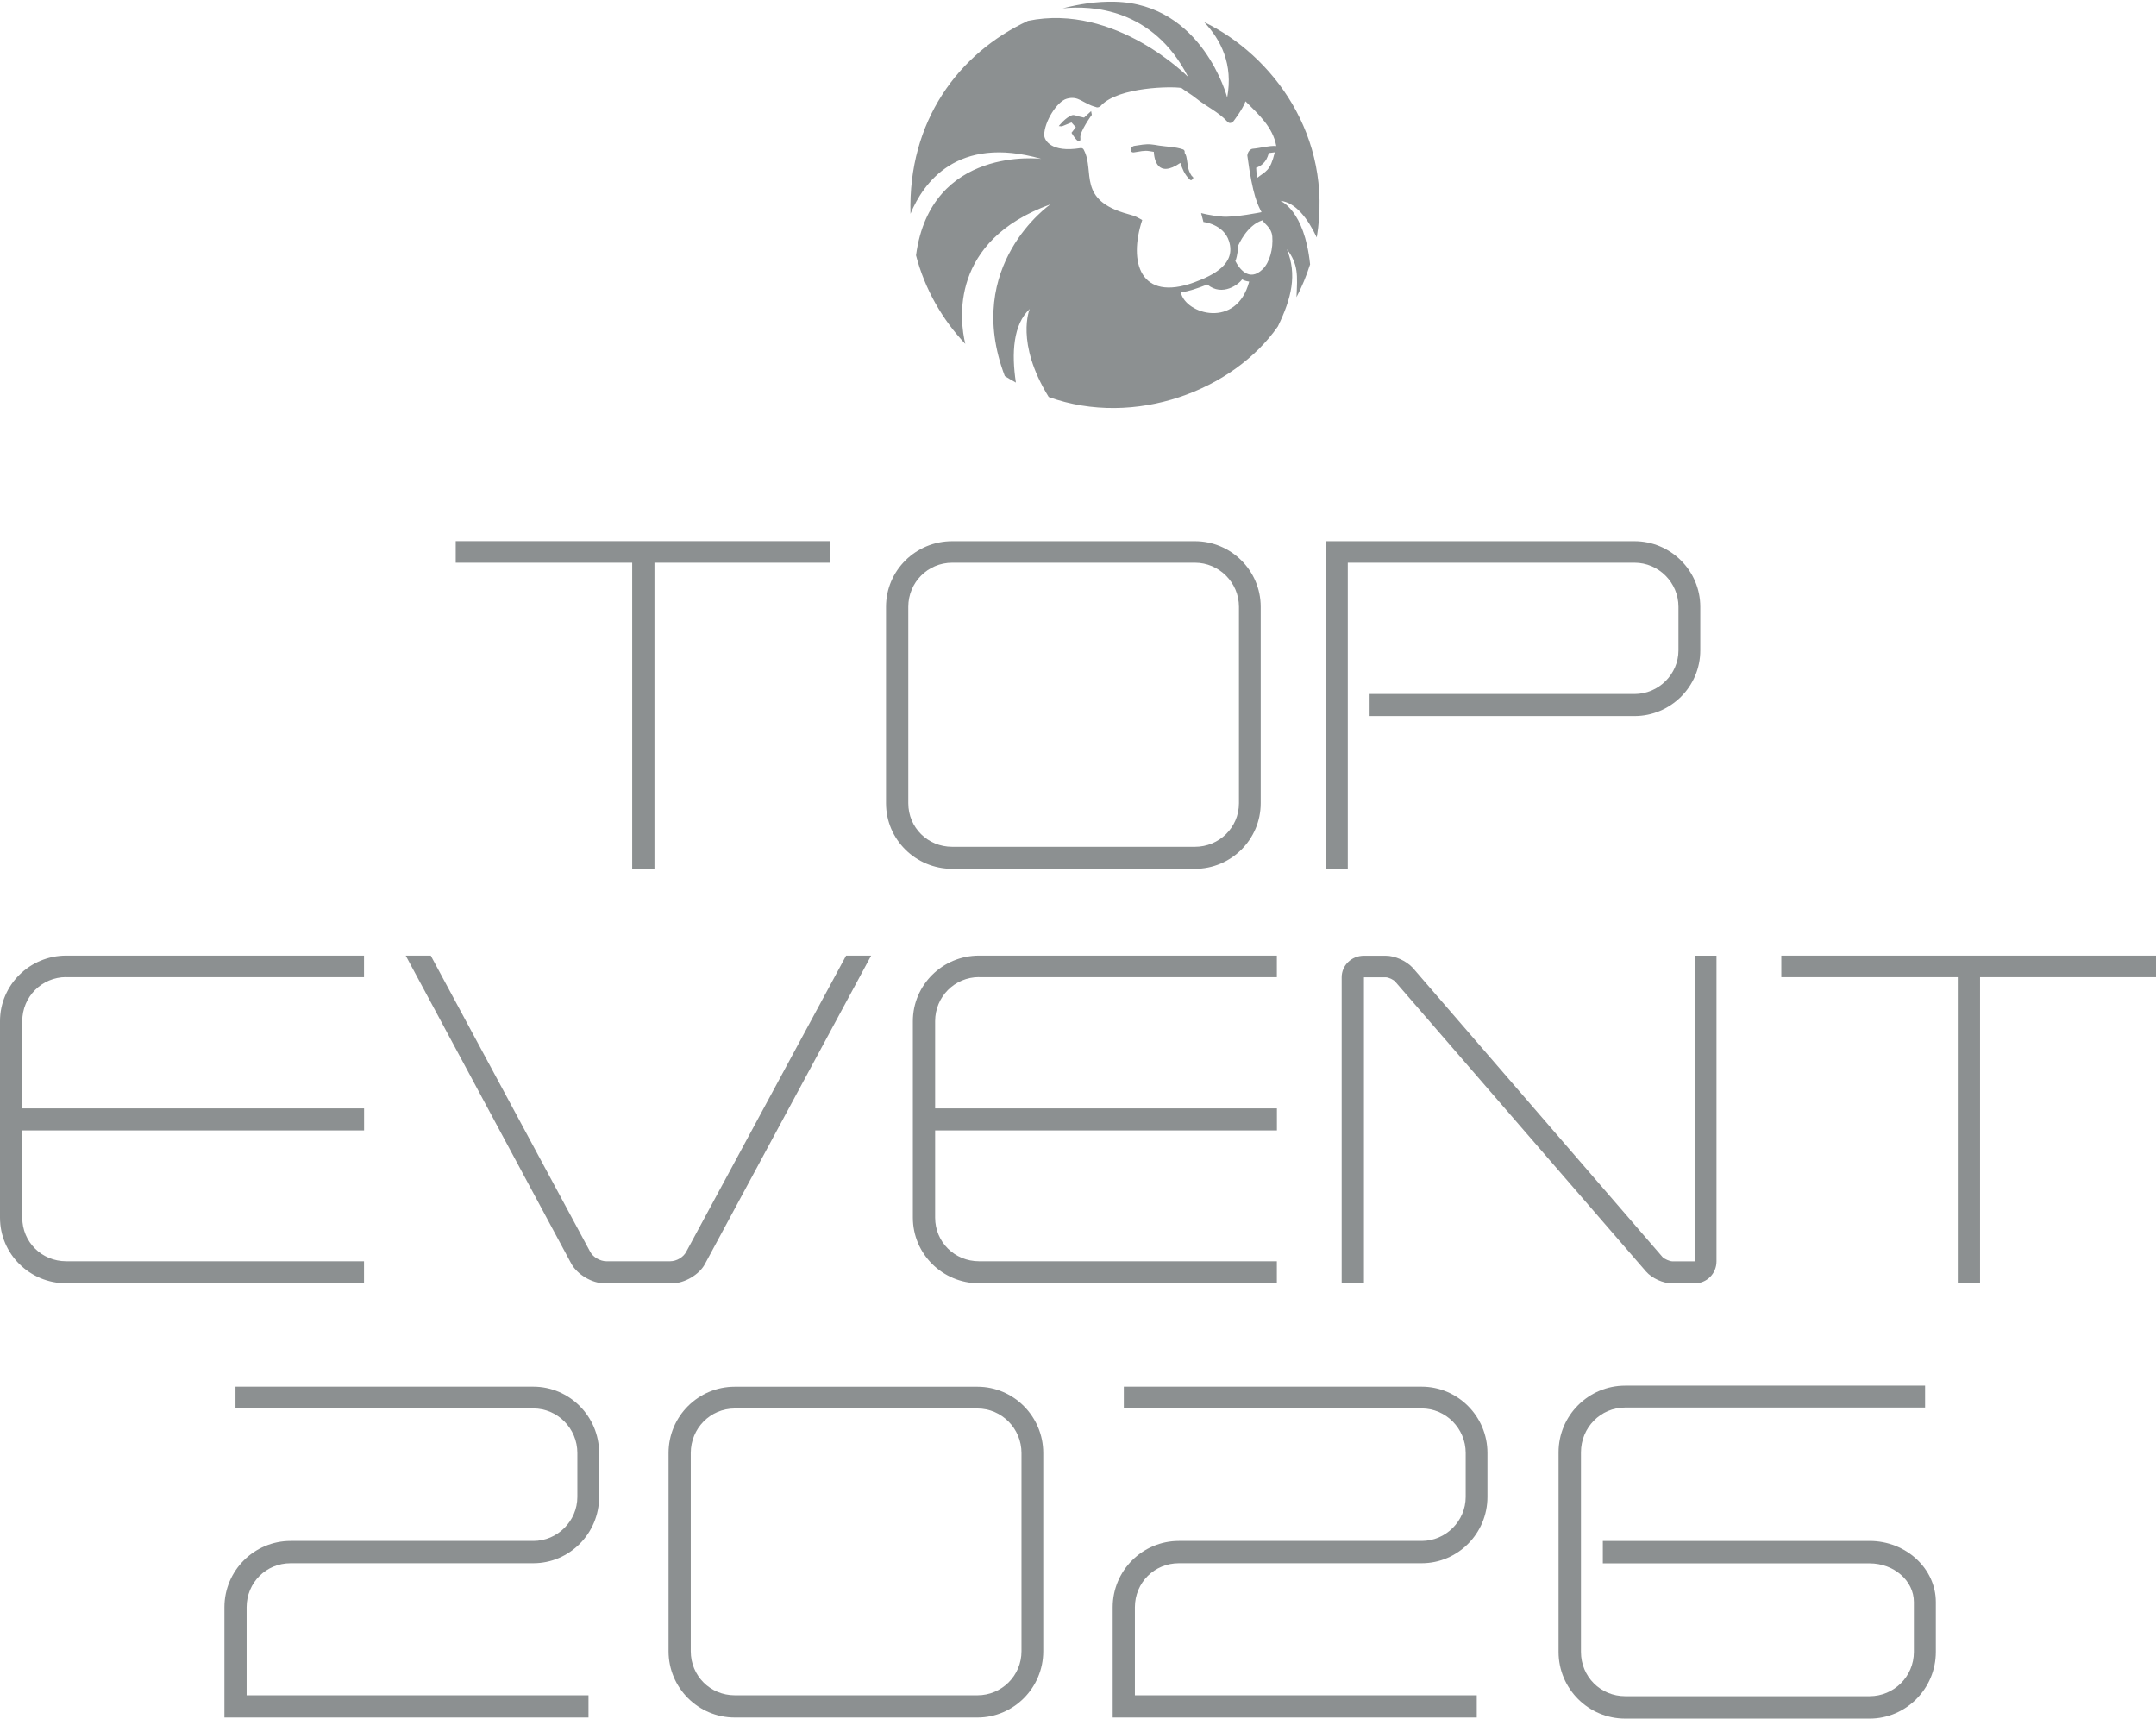
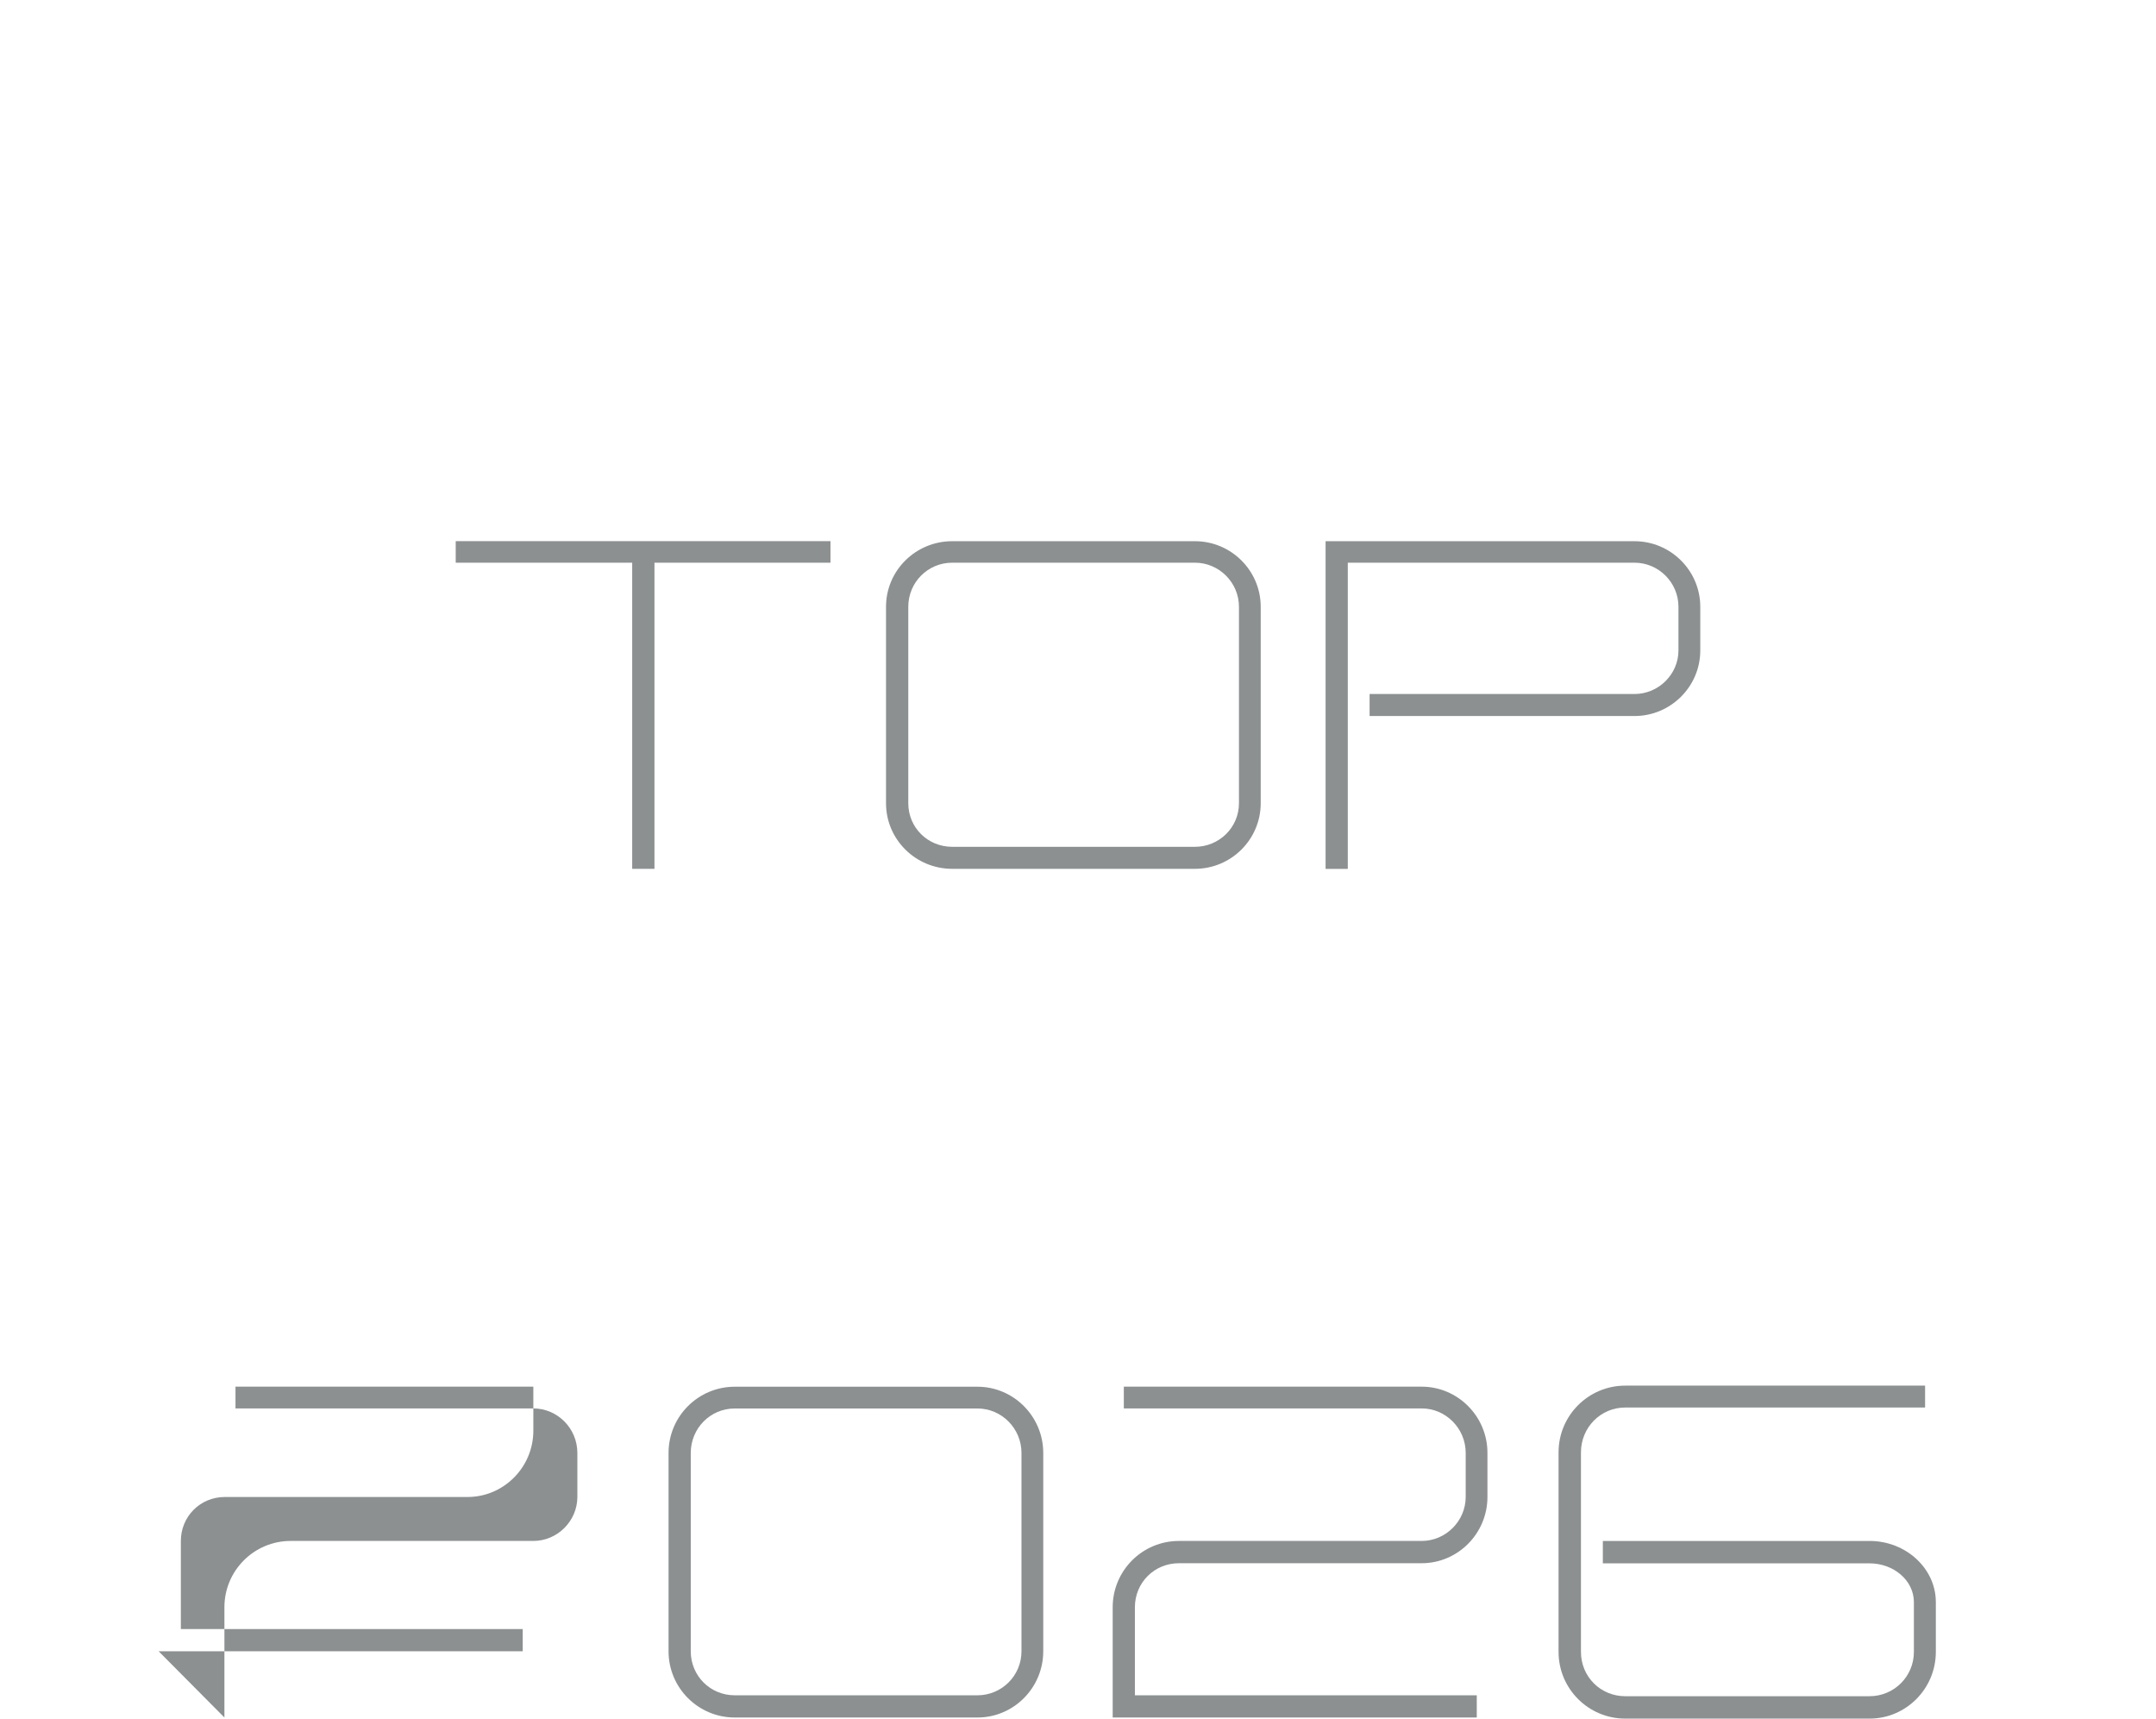
<svg xmlns="http://www.w3.org/2000/svg" id="Ebene_1" version="1.1" viewBox="0 0 335 267">
  <defs>
    <style>
      .st0 {
        fill: #8c9091;
      }
    </style>
  </defs>
  <g>
-     <path class="st0" d="M10.29,151.81h46.27v-3.35H10.29c-5.68,0-10.29,4.56-10.29,10.19v30.52c0,5.64,4.61,10.2,10.29,10.2h46.27v-3.42H10.29c-3.81,0-6.83-2.99-6.83-6.78v-13.55h53.11v-3.42H3.46v-13.55c0-3.78,3.02-6.85,6.83-6.85M104.14,195.95h-9.93c-.94,0-2.09-.64-2.52-1.5l-24.76-45.99h-3.89l25.76,47.92c.94,1.64,3.17,2.99,5.11,2.99h10.58c1.87,0,4.17-1.35,5.04-2.99l25.83-47.92h-3.89l-24.83,45.99c-.43.86-1.51,1.5-2.52,1.5M152.13,151.81h46.27v-3.35h-46.27c-5.68,0-10.29,4.56-10.29,10.19v30.52c0,5.64,4.61,10.2,10.29,10.2h46.27v-3.42h-46.27c-3.81,0-6.83-2.99-6.83-6.78v-13.55h53.11v-3.42h-53.11v-13.55c0-3.78,3.02-6.85,6.83-6.85M263.32,199.38c1.87,0,3.39-1.5,3.39-3.42v-47.49h-3.39v47.49h-3.46c-.43,0-1.22-.36-1.51-.64l-38.86-44.99c-1.01-1.07-2.74-1.85-4.17-1.85h-3.39c-1.94,0-3.46,1.5-3.46,3.35v47.56h3.46v-47.56h3.39c.43,0,1.22.36,1.51.72l38.93,44.99c.94,1.07,2.67,1.85,4.1,1.85h3.46ZM335,148.46h-58.22v3.35h27.42v47.56h3.46v-47.56h27.35v-3.35Z" />
    <path class="st0" d="M129.03,84.07h-58.22v3.35h27.42v47.56h3.46v-47.56h27.35v-3.35ZM185.67,134.98c5.62,0,10.22-4.56,10.22-10.19v-30.52c0-5.63-4.6-10.19-10.22-10.19h-37.71c-5.69,0-10.29,4.56-10.29,10.19v30.52c0,5.63,4.6,10.19,10.29,10.19h37.71ZM147.96,87.42h37.71c3.74,0,6.84,3.07,6.84,6.85v30.52c0,3.78-3.09,6.77-6.84,6.77h-37.71c-3.81,0-6.83-2.99-6.83-6.77v-30.52c0-3.78,3.02-6.85,6.83-6.85M209.42,134.98v-47.56h44.55c3.74,0,6.83,3.07,6.83,6.85v6.78c0,3.7-3.09,6.77-6.83,6.77h-41.16v3.42h41.16c5.61,0,10.22-4.56,10.22-10.19v-6.78c0-5.63-4.61-10.19-10.22-10.19h-48v50.91h3.46Z" />
-     <path class="st0" d="M164.51,19.59s1.1-1.42,2.11-1.7c.31-.08.81.16.81.16l1.01.22,1.1-1.01.11.58s-1.95,2.68-1.78,3.59c0,0,.03.25-.03.39-.29.66-1.35-1.19-1.35-1.19l.67-.86-.67-.75-1.5.61-.47-.04ZM185.15,27.32c.21.16.38.29.15.52-.23.24-.27.18-.48.02-.83-.85-1.08-1.61-1.42-2.55-3.56,2.44-4.06-.58-4.12-1.72-.23-.03-.46-.06-.69-.11-.74-.14-1.56.07-2.37.19-.31.06-.55-.13-.54-.41.01-.28.27-.55.59-.6.86-.13,1.72-.3,2.55-.23.42.03.8.11,1.23.18,1.3.2,2.59.19,3.76.6.22.07.31.28.26.53.12.18.21.38.26.58.27,1.24.14,1.99.83,3M194.09,43.75c-.57-.08-.83-.21-1.1-.34-.43.68-3.02,2.76-5.4.79-1.71.67-2.73,1.01-4.11,1.24.73,3.39,8.67,5.72,10.62-1.69M189.87,33.65c2.02.16,6.15-.69,6.15-.69-.56-1.1-1.37-2.46-2.21-8.81.08-.67.54-1.02.84-1.04,1.2-.1,2.5-.51,3.66-.43-.55-2.98-2.79-4.94-4.78-6.94-.45,1.26-1.88,3.1-1.88,3.1-.2.19-.57.46-.94.06-1.43-1.55-3.25-2.33-4.89-3.65-.73-.6-1.53-1.02-2.25-1.58-1.46-.27-9.68-.18-12.45,2.68-.22.3-.58.41-.81.29-2.15-.57-2.68-1.84-4.57-1.3-1.51.43-3.47,3.57-3.49,5.63,0,.81,1.07,2.78,5.62,2.04.44-.07.56.33.56.33,1.73,3.34-1.13,7.75,6.85,9.92,1.35.37,1.35.47,2.2.92-2.17,6.56-.32,12.74,8.07,9.69,3.15-1.15,6.49-2.92,5.42-6.38-.83-2.68-3.98-3-3.98-3l-.36-1.39s1.47.41,3.24.54M195.32,27.65c1.42-1.12,2.03-1.02,2.76-3.99l-.95.12c-.31,1.48-1.31,2.06-1.95,2.28,0,.27.1,1.31.14,1.59M203.57,41.05c-.56,1.78-1.27,3.49-2.12,5.12.15-3.36.32-5.1-1.49-7.45,1.6,3.95.74,7.58-1.4,11.99-6.9,9.9-22.2,15.8-35.61,10.97-5.23-8.48-2.95-13.68-2.95-13.68-2.57,2.39-2.85,6.86-2.15,11.44-.58-.32-1.16-.66-1.72-1.01-6.56-17.24,7.08-26.68,7.08-26.68-15.69,5.68-14.1,18.06-13.22,21.68-3.59-3.79-6.31-8.56-7.66-13.76,2.3-17.12,19.46-14.99,19.46-14.99-13.08-3.74-18.35,3.77-20.32,8.53-.4-14.35,7.44-24.94,18.25-29.97,13.57-2.8,24.9,8.72,24.9,8.72-5.47-10.72-15.04-11.13-19.51-10.66,2.59-.67,5.3-1.1,8.1-1.03,13.65.32,17.47,14.87,17.47,14.87.96-5.14-.98-8.97-3.58-11.71,10.58,5.11,20.11,17.67,17.5,33.46-1.39-2.93-3.3-5.48-5.67-5.69,0,0,3.75,1.37,4.63,9.85M197.69,36.74c-.13-1.5-1.43-2.06-1.49-2.53-2.49.77-3.76,3.87-3.78,3.89,0,.02-.12,1.67-.47,2.45.54,1.07,2.1,3.36,4.24,1.28,1.12-1.09,1.65-3.23,1.5-5.1" />
  </g>
-   <path class="st0" d="M34.87,266.83v-17.13c0-5.69,4.61-10.3,10.29-10.3h37.71c3.74,0,6.84-3.09,6.84-6.84v-6.84c0-3.81-3.09-6.91-6.84-6.91h-46.28v-3.38h46.28c5.61,0,10.22,4.61,10.22,10.29v6.84c0,5.69-4.61,10.3-10.22,10.3h-37.71c-3.82,0-6.84,3.02-6.84,6.84v13.68h53.12v3.45h-56.57Z" />
+   <path class="st0" d="M34.87,266.83v-17.13c0-5.69,4.61-10.3,10.29-10.3h37.71c3.74,0,6.84-3.09,6.84-6.84v-6.84c0-3.81-3.09-6.91-6.84-6.91h-46.28v-3.38h46.28v6.84c0,5.69-4.61,10.3-10.22,10.3h-37.71c-3.82,0-6.84,3.02-6.84,6.84v13.68h53.12v3.45h-56.57Z" />
  <path class="st0" d="M114.17,266.83c-5.69,0-10.29-4.61-10.29-10.29v-30.81c0-5.69,4.61-10.29,10.29-10.29h37.71c5.61,0,10.22,4.61,10.22,10.29v30.81c0,5.69-4.61,10.29-10.22,10.29h-37.71ZM107.33,225.73v30.81c0,3.81,3.02,6.84,6.84,6.84h37.71c3.75,0,6.84-3.03,6.84-6.84v-30.81c0-3.81-3.09-6.91-6.84-6.91h-37.71c-3.82,0-6.84,3.1-6.84,6.91Z" />
  <path class="st0" d="M172.89,266.83v-17.13c0-5.69,4.61-10.3,10.29-10.3h37.72c3.74,0,6.84-3.09,6.84-6.84v-6.84c0-3.81-3.1-6.91-6.84-6.91h-46.28v-3.38h46.28c5.61,0,10.22,4.61,10.22,10.29v6.84c0,5.69-4.61,10.3-10.22,10.3h-37.72c-3.82,0-6.84,3.02-6.84,6.84v13.68h53.12v3.45h-56.57Z" />
  <path class="st0" d="M252.53,267c-5.72,0-10.36-4.64-10.36-10.36v-31.01c0-5.72,4.64-10.36,10.36-10.36h46.59v3.4h-46.59c-3.84,0-6.88,3.12-6.88,6.96v31.01c0,3.84,3.04,6.88,6.88,6.88h37.97c3.77,0,6.88-3.04,6.88-6.88v-7.75c0-3.33-3.12-6.01-6.88-6.01h-41.45v-3.48h41.45c5.65,0,10.29,4.28,10.29,9.49v7.75c0,5.72-4.64,10.36-10.29,10.36h-37.97Z" />
</svg>